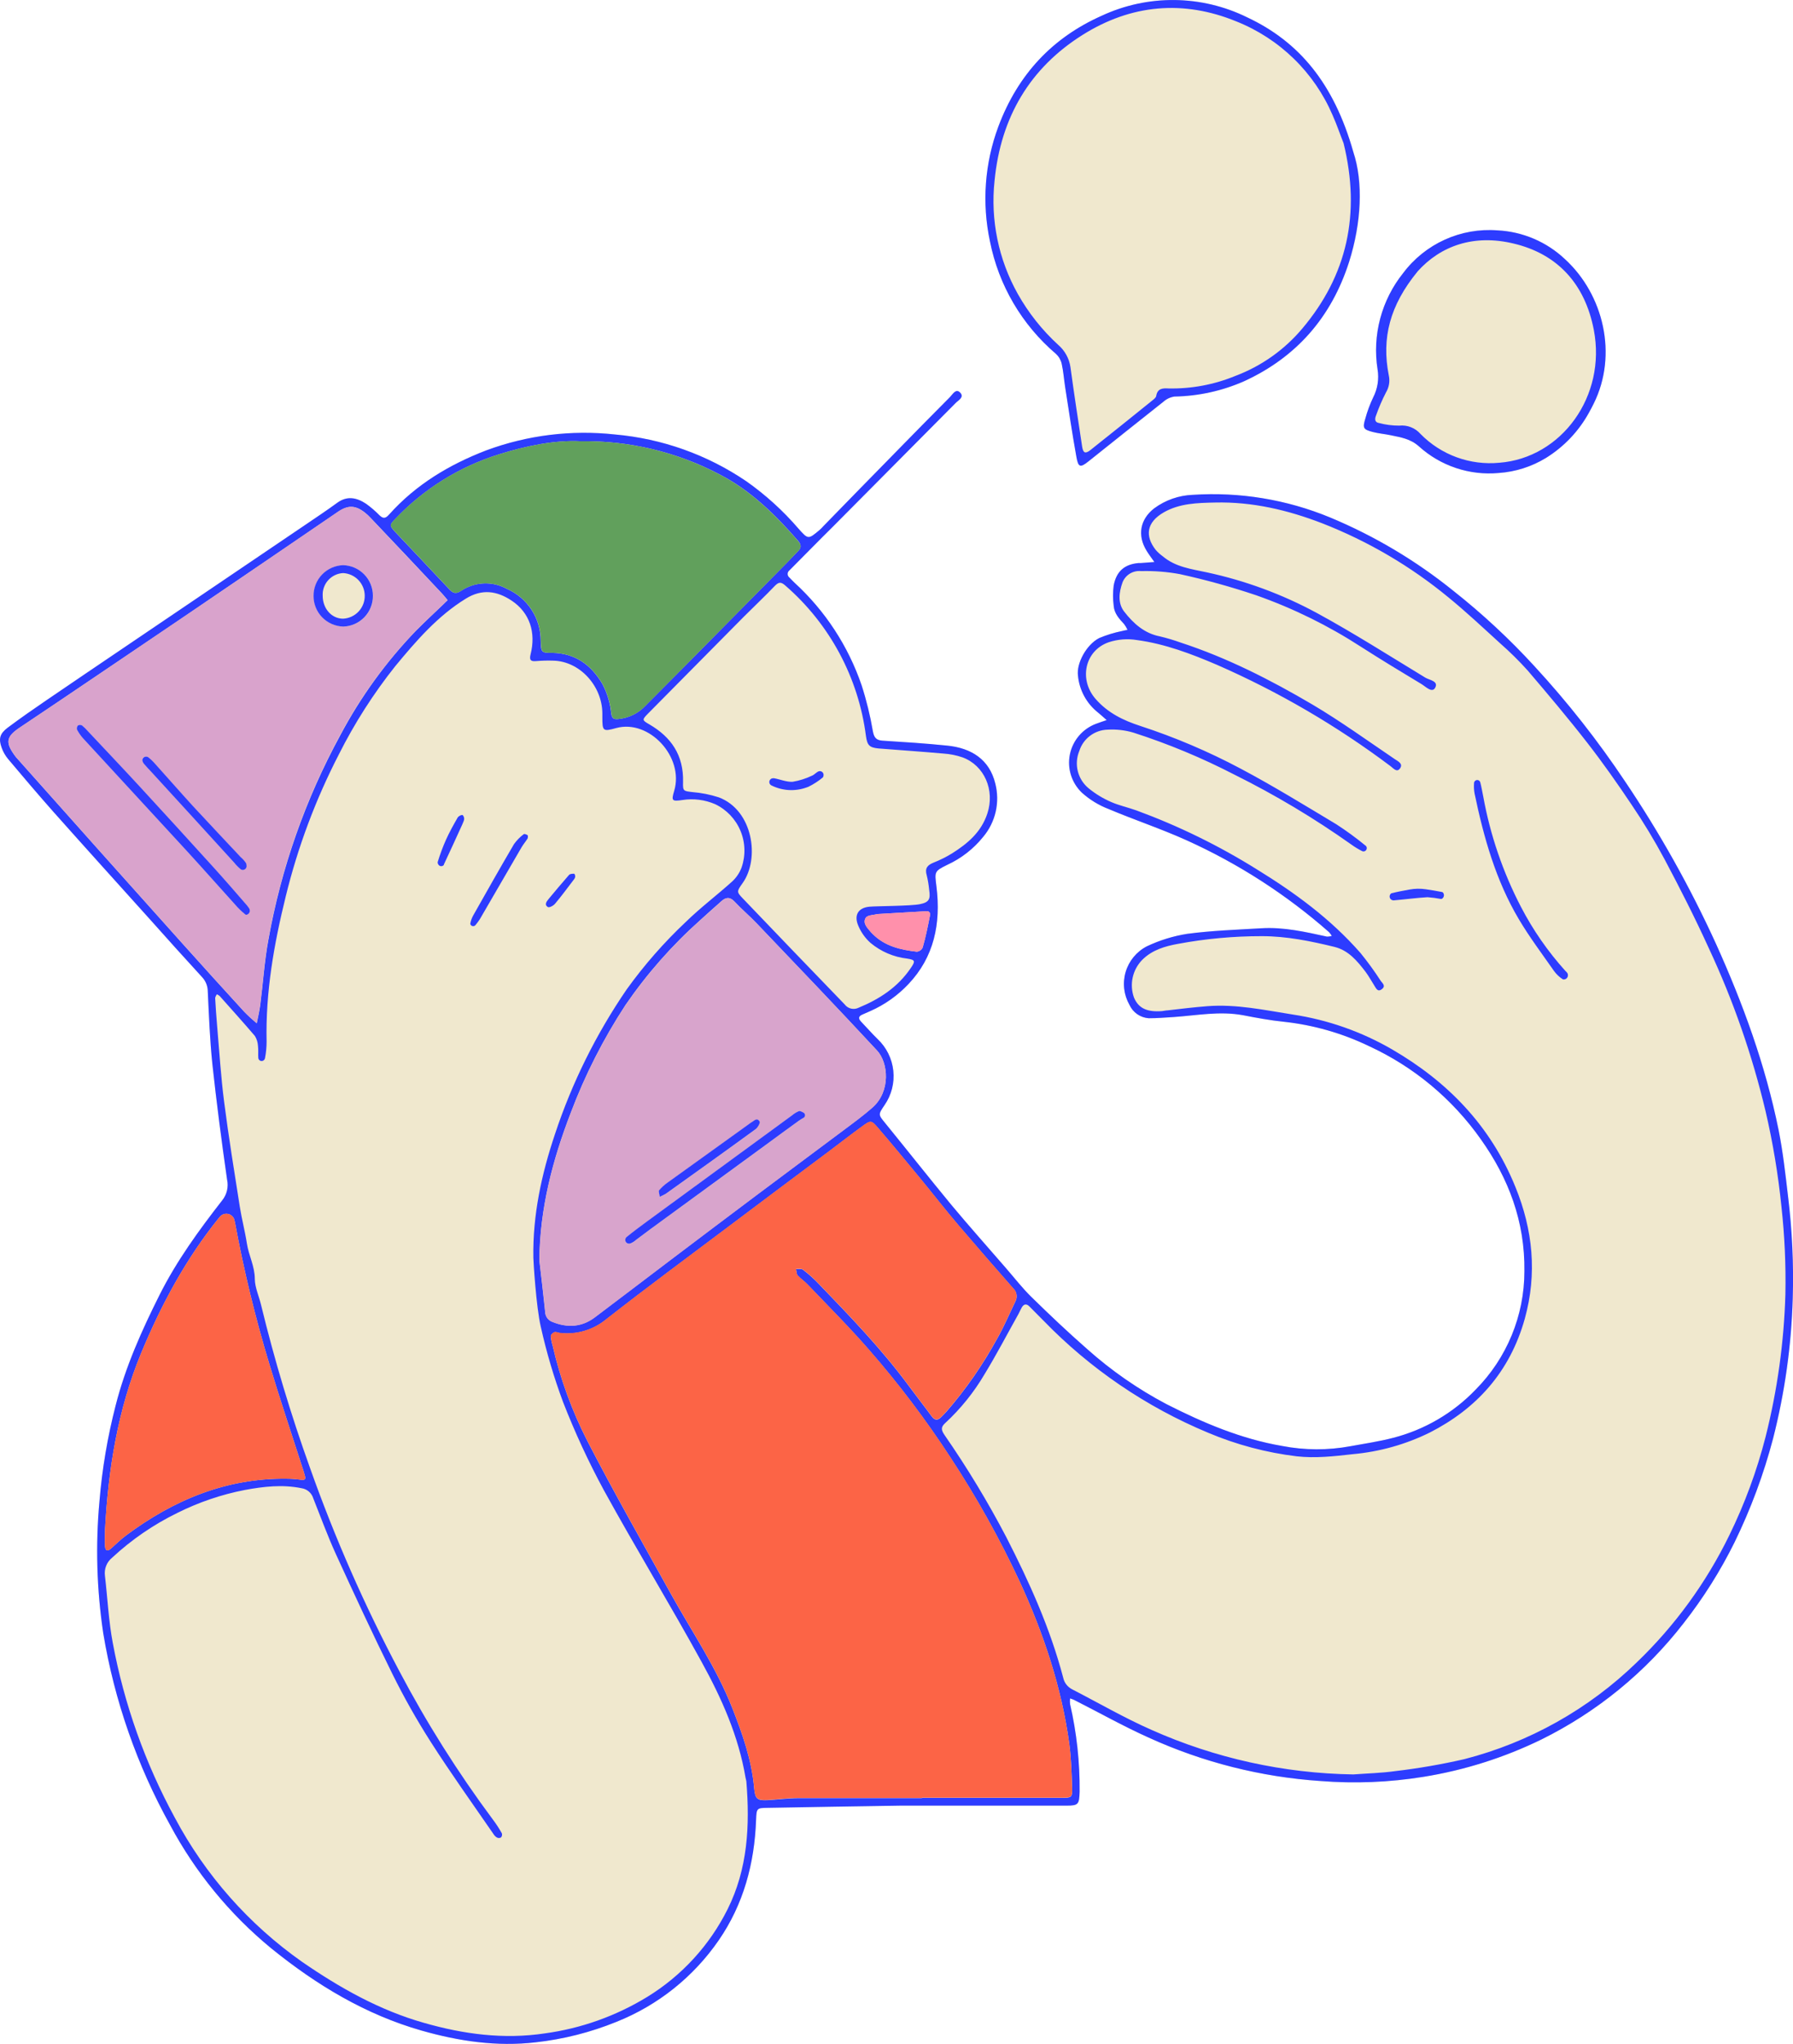
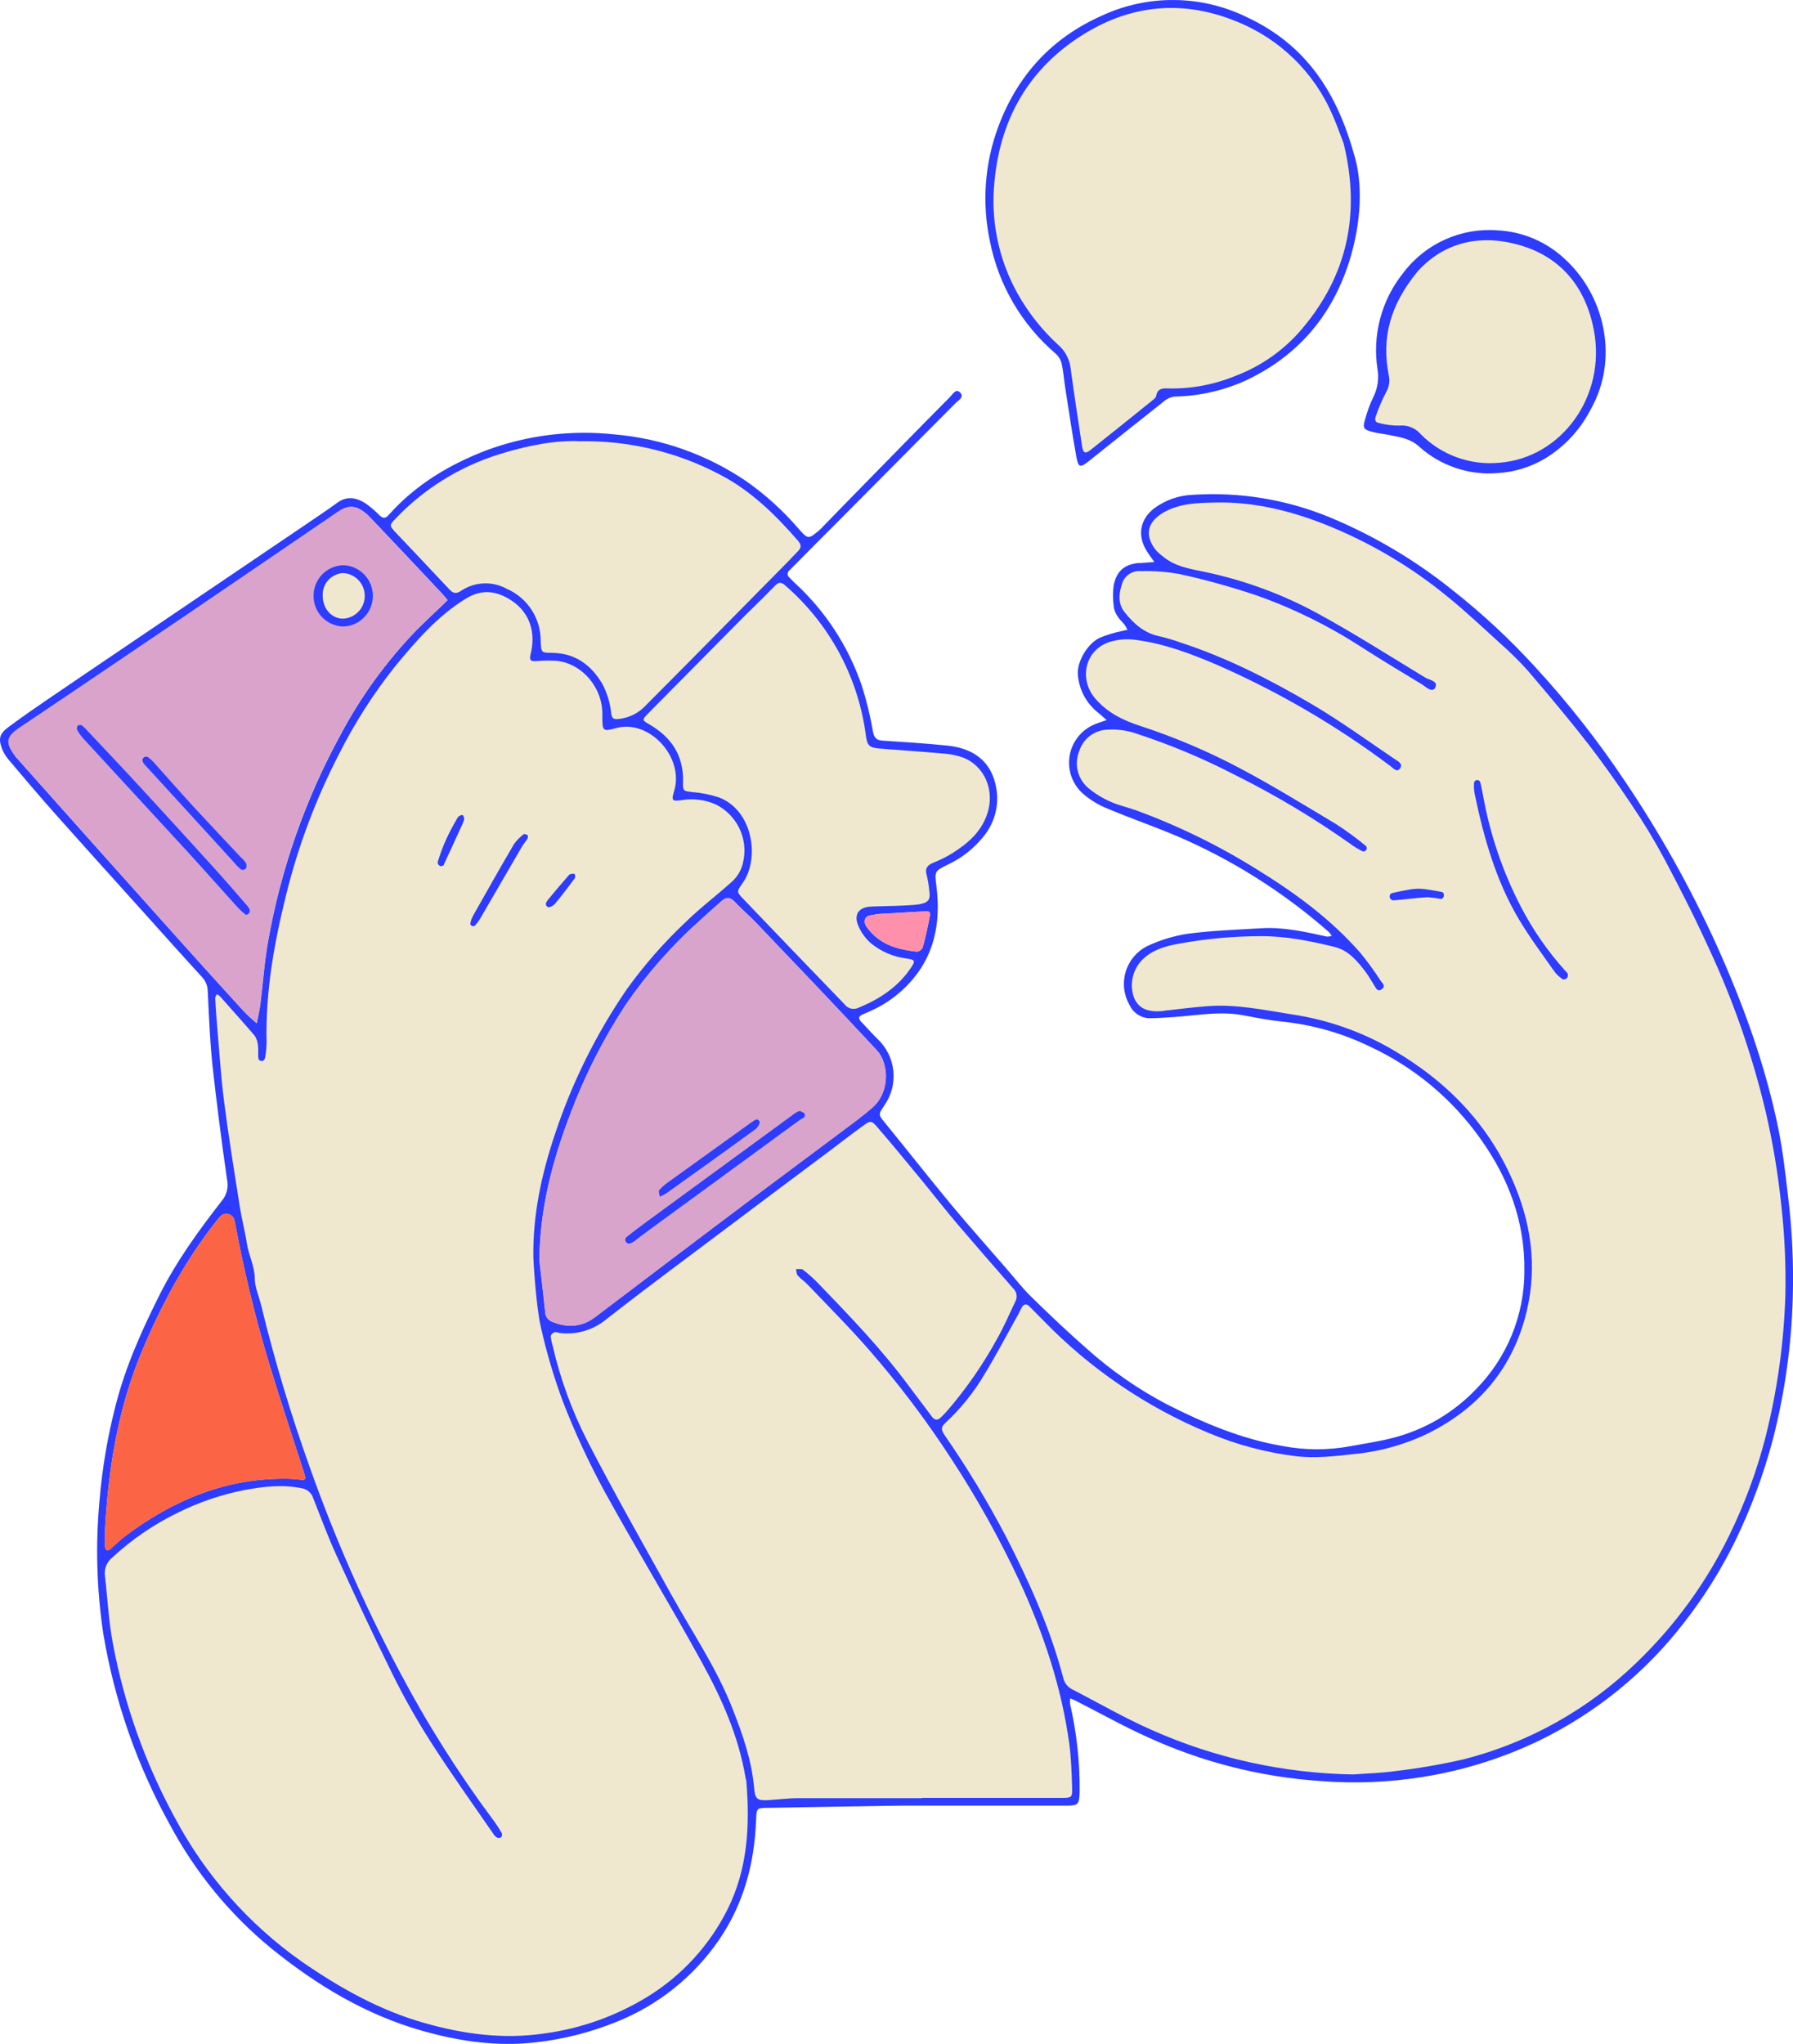
<svg xmlns="http://www.w3.org/2000/svg" width="258" height="294" viewBox="0 0 258 294" fill="none">
  <g clip-path="url(#clip0_1789_1559)">
    <path d="M179.497 2.499C176.244 0.896 172.672 0.043 169.045 0.004C165.418 -0.036 161.828 0.739 158.541 2.271C151.496 5.407 146.508 10.683 143.68 18.217C141.714 23.494 141.297 29.222 142.477 34.727C143.728 41.033 147.073 46.731 151.971 50.902C152.38 51.28 152.667 51.772 152.795 52.313C153.048 53.443 153.126 54.615 153.307 55.762C153.83 59.097 154.342 62.425 154.919 65.748C155.178 67.214 155.473 67.304 156.604 66.403C160.214 63.531 163.824 60.635 167.434 57.787C167.88 57.387 168.435 57.128 169.028 57.042C172.501 56.976 175.926 56.216 179.1 54.807C186.488 51.388 191.56 45.687 194.141 37.66C195.946 32.036 196.217 26.244 194.742 21.852C191.957 12.059 186.975 6.02 179.497 2.499Z" fill="#F0E8CE" />
-     <path d="M225.21 37.299C222.563 34.789 219.103 33.312 215.457 33.135C212.864 32.939 210.263 33.398 207.895 34.472C205.526 35.545 203.467 37.197 201.908 39.276C200.363 41.202 199.237 43.429 198.602 45.815C197.967 48.201 197.837 50.692 198.22 53.131C198.449 54.509 198.228 55.925 197.588 57.168C197.118 58.158 196.738 59.187 196.451 60.244C196.048 61.572 196.168 61.782 197.528 62.137C198.37 62.359 199.255 62.425 200.109 62.606C201.535 62.912 202.919 63.092 204.176 64.21C205.719 65.606 207.536 66.667 209.511 67.326C211.486 67.985 213.576 68.227 215.65 68.037C218.066 67.873 220.407 67.126 222.472 65.862C225.056 64.256 227.182 62.013 228.645 59.349C228.874 58.935 229.109 58.502 229.325 58.057C232.821 51.01 230.733 42.37 225.21 37.299Z" fill="#F0E8CE" />
+     <path d="M225.21 37.299C222.563 34.789 219.103 33.312 215.457 33.135C212.864 32.939 210.263 33.398 207.895 34.472C205.526 35.545 203.467 37.197 201.908 39.276C200.363 41.202 199.237 43.429 198.602 45.815C197.967 48.201 197.837 50.692 198.22 53.131C198.449 54.509 198.228 55.925 197.588 57.168C196.048 61.572 196.168 61.782 197.528 62.137C198.37 62.359 199.255 62.425 200.109 62.606C201.535 62.912 202.919 63.092 204.176 64.21C205.719 65.606 207.536 66.667 209.511 67.326C211.486 67.985 213.576 68.227 215.65 68.037C218.066 67.873 220.407 67.126 222.472 65.862C225.056 64.256 227.182 62.013 228.645 59.349C228.874 58.935 229.109 58.502 229.325 58.057C232.821 51.01 230.733 42.37 225.21 37.299Z" fill="#F0E8CE" />
    <path d="M257.278 172.015C256.905 168.843 256.55 165.652 255.924 162.528C254.029 153.179 250.78 144.311 246.9 135.72C243.199 127.613 238.836 119.824 233.856 112.432C229.938 106.557 225.564 100.999 220.776 95.807C217.19 91.898 213.297 88.281 209.134 84.992C203.742 80.641 197.755 77.08 191.355 74.418C185.116 71.845 178.369 70.737 171.633 71.179C169.626 71.253 167.688 71.932 166.074 73.126C164.04 74.706 163.613 77.025 165.009 79.26C165.346 79.807 165.737 80.318 166.104 80.841L164.142 80.991C164.034 80.985 163.926 80.985 163.818 80.991C161.832 81.171 160.641 82.156 160.25 84.223C160.126 85.186 160.126 86.162 160.25 87.125C160.328 88.249 161.05 89.018 161.748 89.769C161.944 90.026 162.108 90.307 162.235 90.604C161.976 90.658 161.706 90.694 161.441 90.772C160.317 90.999 159.219 91.337 158.162 91.781C156.291 92.755 154.877 95.441 155.112 97.189C155.209 98.222 155.514 99.224 156.009 100.136C156.504 101.048 157.179 101.85 157.994 102.494C158.427 102.837 158.818 103.215 159.239 103.582C158.716 103.762 158.192 103.93 157.675 104.128C156.732 104.488 155.895 105.081 155.243 105.851C154.591 106.62 154.145 107.543 153.946 108.531C153.747 109.52 153.802 110.542 154.106 111.504C154.41 112.465 154.952 113.334 155.683 114.03C156.803 115.035 158.098 115.827 159.504 116.367C163.228 117.941 167.06 119.209 170.749 120.873C178.201 124.238 185.11 128.693 191.247 134.091C191.389 134.258 191.52 134.435 191.638 134.62C191.415 134.695 191.181 134.732 190.946 134.728C187.823 134.043 184.707 133.328 181.488 133.527C177.932 133.737 174.364 133.857 170.833 134.326C168.815 134.645 166.854 135.252 165.009 136.128C164.281 136.506 163.638 137.026 163.116 137.658C162.595 138.29 162.206 139.02 161.974 139.805C161.741 140.591 161.67 141.414 161.763 142.228C161.857 143.041 162.113 143.828 162.518 144.54C162.763 145.081 163.15 145.546 163.638 145.886C164.127 146.225 164.698 146.427 165.292 146.468C166.495 146.468 167.698 146.372 168.901 146.294C172.235 146.066 175.52 145.405 178.913 146.042C180.85 146.42 182.8 146.781 184.767 146.979C188.994 147.441 193.112 148.618 196.944 150.458C203.424 153.436 208.998 158.076 213.099 163.904C217.058 169.48 219.446 175.704 219.35 182.866C219.348 189.25 216.82 195.375 212.317 199.905C209.083 203.27 204.975 205.667 200.452 206.827C198.437 207.355 196.361 207.65 194.321 208.028C191.071 208.632 187.736 208.62 184.49 207.992C178.624 206.989 173.167 204.682 167.861 201.984C163.741 199.814 159.902 197.148 156.429 194.047C153.686 191.644 151.014 189.115 148.397 186.549C147.068 185.245 145.912 183.743 144.691 182.343C142.092 179.339 139.445 176.377 136.906 173.331C133.687 169.432 130.552 165.454 127.357 161.531C126.371 160.329 126.353 160.329 127.279 158.965C128.278 157.523 128.726 155.772 128.542 154.028C128.359 152.285 127.557 150.664 126.281 149.46C125.474 148.679 124.728 147.814 123.94 146.997C123.525 146.57 123.459 146.222 124.06 145.952L125.264 145.423C127.32 144.509 129.173 143.196 130.715 141.56C134.403 137.678 135.408 132.854 134.752 127.548C134.487 125.379 134.403 125.337 136.322 124.394C138.324 123.473 140.085 122.101 141.466 120.387C142.349 119.338 142.968 118.095 143.273 116.759C143.577 115.424 143.558 114.035 143.217 112.708C142.375 109.247 139.782 107.607 136.316 107.253C133.206 106.934 130.089 106.736 126.972 106.538C126.088 106.478 125.769 106.099 125.601 105.186C125.22 102.947 124.679 100.738 123.982 98.577C122.049 92.923 118.725 87.845 114.314 83.809C114.061 83.58 113.844 83.322 113.598 83.082C113.517 83.021 113.451 82.943 113.406 82.853C113.361 82.762 113.337 82.663 113.337 82.562C113.337 82.461 113.361 82.362 113.406 82.271C113.451 82.181 113.517 82.103 113.598 82.042C115.679 79.963 117.737 77.836 119.819 75.788C125.715 69.852 131.613 63.911 137.513 57.967C137.886 57.589 138.789 57.144 138.169 56.483C137.549 55.822 137.092 56.706 136.689 57.12C134.048 59.764 131.437 62.431 128.826 65.099C125.376 68.612 121.933 72.135 118.495 75.667C118.309 75.881 118.108 76.082 117.893 76.268C116.311 77.59 116.287 77.62 114.885 76.028C112.676 73.462 110.158 71.177 107.389 69.227C101.768 65.409 95.262 63.092 88.491 62.497C82.22 61.81 75.874 62.594 69.96 64.787C64.689 66.817 59.864 69.671 55.959 74.045C55.454 74.61 55.117 74.61 54.606 74.123C54.015 73.518 53.373 72.966 52.687 72.471C51.357 71.588 49.967 71.269 48.529 72.321C47.091 73.372 45.683 74.31 44.239 75.289L18.104 92.977C14.307 95.555 10.505 98.108 6.714 100.704C4.819 101.995 2.936 103.305 1.095 104.681C-0.03 105.528 -0.229 106.273 0.235 107.547C0.446 108.139 0.76 108.69 1.161 109.175C3.321 111.741 5.487 114.294 7.701 116.794C12.31 121.973 16.954 127.104 21.581 132.247C24.076 135.051 26.585 137.83 29.108 140.586C29.613 141.138 29.894 141.858 29.896 142.605C30.07 146.096 30.197 149.599 30.558 153.065C31.16 158.617 31.881 164.15 32.676 169.684C32.79 170.207 32.784 170.748 32.659 171.269C32.534 171.789 32.293 172.274 31.954 172.688C28.633 176.954 25.438 181.334 22.965 186.255C20.402 191.368 18.062 196.565 16.636 202.182C15.473 206.689 14.696 211.286 14.313 215.923C13.735 222.257 13.916 228.637 14.855 234.927C16.461 244.609 19.717 253.945 24.481 262.529C28.112 269.317 33.04 275.328 38.987 280.223C45.539 285.54 52.608 289.788 60.646 292.083C66.061 293.627 71.476 294.421 77.072 293.778C81.074 293.334 84.996 292.339 88.725 290.822C94.674 288.448 99.786 284.37 103.418 279.1C106.974 273.945 108.574 268.069 108.797 261.736C108.863 260.126 108.893 260.066 110.397 260.048C116.768 259.939 123.146 259.819 129.511 259.729C131.984 259.729 134.463 259.729 136.936 259.729C142.441 259.729 147.94 259.729 153.433 259.729C155.184 259.729 155.286 259.561 155.352 257.728C155.389 253.483 154.927 249.249 153.975 245.111C153.947 244.843 153.947 244.574 153.975 244.306C154.179 244.39 154.396 244.438 154.576 244.534C158.144 246.337 161.646 248.314 165.28 249.942C173.081 253.5 181.463 255.617 190.019 256.19C194.957 256.582 199.924 256.38 204.814 255.589C210.712 254.641 216.437 252.829 221.805 250.212C229.806 246.258 236.801 240.538 242.261 233.485C245.093 229.873 247.547 225.979 249.583 221.865C251.921 217.077 253.781 212.07 255.136 206.917C256.822 200.313 257.771 193.542 257.964 186.729C258.109 181.814 257.88 176.895 257.278 172.015Z" fill="#F0E8CE" />
    <path d="M78.828 130.468C79.039 130.595 79.629 130.282 79.863 130C80.772 128.924 81.608 127.783 82.462 126.665L82.655 126.407C82.723 126.312 82.762 126.2 82.767 126.084C82.773 125.968 82.744 125.852 82.685 125.752C82.685 125.704 82.631 125.68 82.607 125.68C82.36 125.68 82.005 125.68 81.879 125.854C80.874 126.99 79.905 128.161 78.931 129.327C78.63 129.687 78.305 130.156 78.828 130.468Z" fill="#F0E8CE" />
    <path d="M194.73 21.852C196.18 26.22 195.897 32.036 194.129 37.66C191.566 45.687 186.494 51.388 179.087 54.807C175.908 56.219 172.477 56.979 168.998 57.042C168.404 57.128 167.85 57.387 167.403 57.787C163.793 60.635 160.183 63.531 156.574 66.403C155.442 67.304 155.148 67.214 154.889 65.748C154.287 62.425 153.8 59.097 153.277 55.762C153.096 54.615 153.018 53.443 152.765 52.313C152.637 51.772 152.35 51.28 151.941 50.902C147.043 46.731 143.698 41.033 142.447 34.727C141.267 29.222 141.684 23.494 143.65 18.217C146.472 10.671 151.472 5.407 158.511 2.271C161.798 0.739 165.388 -0.036 169.015 0.004C172.642 0.043 176.214 0.896 179.466 2.499C186.975 6.02 191.957 12.059 194.73 21.852ZM193.334 20.602C192.853 19.401 192.366 17.947 191.758 16.583C190.451 13.53 188.554 10.765 186.174 8.448C183.794 6.13 180.979 4.304 177.89 3.076C170.303 -0.03 162.789 0.601 155.743 5.041C148.259 9.757 143.999 16.793 143.109 26.004C142.507 31.644 143.676 37.332 146.454 42.28C147.991 45.013 149.953 47.485 152.266 49.604C153.229 50.431 153.858 51.58 154.035 52.836C154.546 56.639 155.136 60.425 155.707 64.216C155.852 65.171 156.164 65.321 156.91 64.733C159.903 62.357 162.883 59.97 165.851 57.571C166.062 57.403 166.332 57.18 166.368 56.97C166.549 55.816 167.367 55.84 168.131 55.876C171.43 55.945 174.708 55.331 177.758 54.074C181.498 52.668 184.814 50.323 187.384 47.267C193.846 39.612 195.825 30.774 193.334 20.602Z" fill="#2D3CFF" />
    <path d="M228.645 59.349C227.182 62.013 225.056 64.256 222.472 65.862C220.407 67.126 218.066 67.873 215.65 68.037C213.576 68.227 211.486 67.985 209.511 67.326C207.536 66.667 205.719 65.606 204.176 64.21C202.919 63.092 201.541 62.912 200.109 62.606C199.255 62.425 198.37 62.359 197.528 62.137C196.168 61.782 196.048 61.572 196.451 60.244C196.738 59.187 197.118 58.158 197.588 57.168C198.228 55.925 198.449 54.509 198.22 53.131C197.837 50.692 197.967 48.201 198.602 45.815C199.237 43.429 200.363 41.202 201.908 39.276C203.467 37.197 205.526 35.545 207.895 34.472C210.263 33.398 212.864 32.939 215.457 33.135C219.103 33.312 222.563 34.789 225.21 37.299C230.733 42.37 232.821 51.01 229.325 58.057C229.109 58.502 228.874 58.935 228.645 59.349ZM203.978 39.053C199.977 43.932 198.785 48.636 199.832 53.966C200.028 54.813 199.885 55.703 199.435 56.447C198.879 57.524 198.399 58.638 197.997 59.782C197.817 60.238 197.781 60.743 198.418 60.845C199.368 61.099 200.347 61.226 201.33 61.224C201.902 61.161 202.48 61.238 203.015 61.447C203.551 61.657 204.028 61.992 204.405 62.425C205.865 63.915 207.64 65.059 209.6 65.776C211.56 66.492 213.656 66.762 215.734 66.565C224.662 65.88 231.184 57.012 229.337 47.441C228.068 40.862 224.133 36.53 217.798 35.034C212.112 33.658 207.299 35.334 203.96 39.065L203.978 39.053Z" fill="#2D3CFF" />
    <path d="M257.278 172.015C256.905 168.843 256.55 165.652 255.924 162.528C254.029 153.179 250.78 144.311 246.9 135.72C243.199 127.613 238.836 119.824 233.856 112.432C229.938 106.557 225.564 100.999 220.776 95.807C217.19 91.898 213.297 88.281 209.134 84.992C203.742 80.641 197.755 77.08 191.355 74.418C185.116 71.845 178.369 70.737 171.633 71.179C169.626 71.253 167.688 71.932 166.074 73.126C164.04 74.706 163.613 77.025 165.009 79.26C165.346 79.807 165.737 80.318 166.104 80.841L164.142 80.991C164.034 80.985 163.926 80.985 163.818 80.991C161.832 81.171 160.641 82.156 160.25 84.223C160.126 85.186 160.126 86.162 160.25 87.125C160.328 88.249 161.05 89.018 161.748 89.769C161.944 90.026 162.108 90.307 162.235 90.604C161.976 90.658 161.706 90.694 161.441 90.772C160.317 90.999 159.219 91.337 158.162 91.781C156.291 92.755 154.877 95.441 155.112 97.189C155.209 98.222 155.514 99.224 156.009 100.136C156.504 101.048 157.179 101.85 157.994 102.494C158.427 102.837 158.818 103.215 159.239 103.582C158.716 103.762 158.192 103.93 157.675 104.128C156.732 104.488 155.895 105.081 155.243 105.851C154.591 106.62 154.145 107.543 153.946 108.531C153.747 109.52 153.802 110.542 154.106 111.504C154.41 112.465 154.952 113.334 155.683 114.03C156.803 115.035 158.098 115.827 159.504 116.367C163.228 117.941 167.06 119.209 170.749 120.873C178.201 124.238 185.11 128.693 191.247 134.091C191.389 134.258 191.52 134.435 191.638 134.62C191.415 134.696 191.181 134.732 190.946 134.728C187.823 134.043 184.707 133.328 181.488 133.527C177.932 133.737 174.364 133.857 170.833 134.326C168.815 134.645 166.854 135.252 165.009 136.128C164.281 136.506 163.638 137.026 163.116 137.658C162.595 138.29 162.206 139.02 161.974 139.805C161.741 140.591 161.67 141.414 161.763 142.228C161.857 143.041 162.113 143.828 162.518 144.54C162.763 145.081 163.15 145.546 163.638 145.886C164.127 146.225 164.698 146.427 165.292 146.468C166.495 146.468 167.698 146.372 168.901 146.294C172.235 146.066 175.52 145.405 178.913 146.042C180.85 146.42 182.8 146.781 184.767 146.979C188.994 147.441 193.112 148.618 196.944 150.458C203.424 153.436 208.998 158.076 213.099 163.904C217.058 169.48 219.446 175.704 219.35 182.866C219.348 189.25 216.82 195.375 212.317 199.905C209.083 203.27 204.975 205.667 200.452 206.827C198.437 207.355 196.361 207.65 194.321 208.028C191.071 208.632 187.736 208.62 184.49 207.992C178.624 206.989 173.167 204.682 167.861 201.984C163.741 199.814 159.902 197.148 156.429 194.047C153.686 191.644 151.014 189.115 148.397 186.549C147.068 185.245 145.912 183.743 144.691 182.343C142.092 179.339 139.445 176.377 136.906 173.331C133.687 169.432 130.552 165.454 127.357 161.531C126.371 160.329 126.353 160.329 127.279 158.965C128.278 157.523 128.726 155.772 128.542 154.028C128.359 152.285 127.557 150.664 126.281 149.46C125.474 148.679 124.728 147.814 123.94 146.997C123.525 146.57 123.459 146.222 124.06 145.952L125.264 145.423C127.32 144.509 129.173 143.196 130.715 141.56C134.403 137.678 135.408 132.854 134.752 127.548C134.487 125.379 134.403 125.337 136.322 124.394C138.324 123.473 140.085 122.101 141.466 120.387C142.349 119.338 142.968 118.095 143.273 116.759C143.577 115.424 143.558 114.035 143.217 112.708C142.375 109.247 139.782 107.607 136.316 107.253C133.206 106.934 130.089 106.736 126.972 106.538C126.088 106.478 125.769 106.099 125.601 105.186C125.22 102.947 124.679 100.738 123.982 98.577C122.049 92.923 118.725 87.845 114.314 83.809C114.061 83.58 113.844 83.322 113.598 83.082C113.517 83.021 113.451 82.943 113.406 82.853C113.361 82.762 113.337 82.663 113.337 82.562C113.337 82.461 113.361 82.362 113.406 82.271C113.451 82.181 113.517 82.103 113.598 82.042C115.679 79.963 117.737 77.836 119.819 75.788C125.715 69.852 131.613 63.911 137.513 57.967C137.886 57.589 138.789 57.144 138.169 56.483C137.549 55.822 137.092 56.706 136.689 57.12C134.048 59.764 131.437 62.431 128.826 65.099C125.376 68.612 121.933 72.135 118.495 75.667C118.309 75.881 118.108 76.082 117.893 76.268C116.311 77.59 116.287 77.62 114.885 76.028C112.676 73.462 110.158 71.177 107.389 69.227C101.768 65.409 95.262 63.092 88.491 62.497C82.22 61.81 75.874 62.594 69.96 64.787C64.689 66.817 59.864 69.671 55.959 74.045C55.454 74.61 55.117 74.61 54.606 74.123C54.015 73.518 53.373 72.966 52.687 72.471C51.357 71.588 49.967 71.269 48.529 72.321C47.091 73.372 45.683 74.31 44.239 75.289L18.104 92.977C14.307 95.555 10.505 98.108 6.714 100.704C4.819 101.995 2.936 103.305 1.095 104.681C-0.03 105.528 -0.229 106.273 0.235 107.547C0.446 108.139 0.76 108.69 1.161 109.175C3.321 111.741 5.487 114.294 7.701 116.794C12.31 121.973 16.954 127.104 21.581 132.247C24.076 135.051 26.585 137.83 29.108 140.586C29.613 141.138 29.894 141.858 29.896 142.605C30.07 146.096 30.197 149.599 30.558 153.065C31.16 158.617 31.881 164.15 32.676 169.684C32.79 170.207 32.784 170.748 32.659 171.269C32.534 171.789 32.293 172.274 31.954 172.688C28.633 176.954 25.438 181.334 22.965 186.255C20.402 191.368 18.062 196.565 16.636 202.182C15.473 206.689 14.696 211.286 14.313 215.923C13.735 222.257 13.916 228.637 14.855 234.927C16.461 244.609 19.717 253.945 24.481 262.529C28.112 269.317 33.04 275.328 38.987 280.223C45.539 285.54 52.608 289.788 60.646 292.083C66.061 293.627 71.476 294.421 77.072 293.778C81.074 293.334 84.996 292.339 88.725 290.822C94.674 288.448 99.786 284.37 103.418 279.1C106.974 273.945 108.574 268.069 108.797 261.736C108.863 260.126 108.893 260.066 110.397 260.048C116.768 259.939 123.146 259.819 129.511 259.729C131.984 259.729 134.463 259.729 136.936 259.729C142.441 259.729 147.94 259.729 153.433 259.729C155.184 259.729 155.286 259.561 155.352 257.728C155.389 253.483 154.927 249.249 153.975 245.111C153.947 244.843 153.947 244.574 153.975 244.306C154.179 244.39 154.396 244.438 154.576 244.534C158.144 246.337 161.646 248.314 165.28 249.942C173.081 253.5 181.463 255.617 190.019 256.19C194.957 256.582 199.924 256.38 204.814 255.589C210.712 254.641 216.437 252.829 221.805 250.212C229.806 246.258 236.801 240.538 242.261 233.485C245.093 229.873 247.547 225.979 249.583 221.865C251.921 217.077 253.781 212.07 255.136 206.917C256.822 200.313 257.771 193.542 257.964 186.729C258.109 181.814 257.88 176.895 257.278 172.015ZM126.202 151.113C127.827 152.861 128.188 156.959 125.559 159.29C124.295 160.401 122.935 161.405 121.588 162.408C117.328 165.598 113.05 168.765 108.797 171.955C104.543 175.145 100.464 178.222 96.306 181.364C92.733 184.068 89.165 186.771 85.585 189.487C83.678 190.917 81.62 191.007 79.484 190.142C79.187 190.037 78.929 189.845 78.743 189.591C78.558 189.337 78.453 189.032 78.443 188.718C78.191 186.237 77.89 183.755 77.607 181.28C77.673 173.836 79.508 166.86 82.125 160.071C84.177 154.628 86.82 149.426 90.007 144.558C93.091 140.066 96.707 135.963 100.777 132.337C101.769 131.424 102.786 130.534 103.785 129.645C104.386 129.087 104.988 128.96 105.65 129.645C106.691 130.763 107.852 131.736 108.899 132.836C114.699 138.922 120.505 144.966 126.202 151.113ZM133.807 131.73C133.506 133.262 133.206 134.794 132.766 136.296C132.69 136.462 132.571 136.604 132.422 136.709C132.273 136.815 132.1 136.88 131.918 136.897C129.602 136.621 127.357 136.134 125.577 134.356C125.504 134.272 125.42 134.205 125.342 134.115C124.849 133.515 124.091 132.842 124.56 132.037C124.788 131.622 125.691 131.628 126.299 131.478L133.145 131.081C133.705 130.991 133.903 131.273 133.807 131.73ZM124.602 105.859C124.788 107.205 125.089 107.529 126.407 107.661C129.523 107.908 132.646 108.118 135.75 108.394C136.685 108.454 137.608 108.638 138.494 108.941C141.641 110.095 143.187 113.657 142.074 117.016C141.183 119.732 139.198 121.36 136.996 122.754C136.144 123.276 135.248 123.722 134.319 124.088C133.47 124.436 133.037 124.881 133.356 125.926C133.52 126.604 133.634 127.293 133.699 127.987C133.909 129.339 133.699 129.789 132.369 130.06C131.04 130.33 126.136 130.33 125.149 130.42C123.501 130.559 122.833 131.622 123.507 133.172C123.903 134.11 124.5 134.949 125.258 135.629C126.759 136.882 128.596 137.668 130.54 137.889C131.701 138.069 131.743 138.249 131.058 139.24C129.162 142.052 126.497 143.735 123.537 144.96C123.207 145.123 122.831 145.168 122.473 145.085C122.114 145.003 121.795 144.8 121.57 144.51C121.497 144.419 121.413 144.353 121.335 144.263C116.522 139.284 111.731 134.302 106.962 129.315C105.969 128.281 105.981 128.263 106.871 127.008C109.35 123.517 108.375 116.571 103.442 114.697C102.197 114.294 100.908 114.038 99.603 113.934C98.358 113.778 98.244 113.814 98.286 112.504C98.388 108.604 96.553 106.021 93.472 104.218C92.365 103.576 92.347 103.552 93.31 102.578C97.883 97.948 102.459 93.324 107.04 88.705C108.52 87.227 110.048 85.785 111.486 84.283C112.021 83.743 112.346 83.646 112.984 84.211C119.389 89.756 123.524 97.462 124.602 105.859ZM56.88 74.646C60.977 70.323 66.117 67.123 71.807 65.351C75.814 64.096 79.923 63.291 83.527 63.471C90.495 63.358 97.379 64.999 103.544 68.241C107.984 70.53 111.534 73.991 114.831 77.788C115.288 78.323 115.355 78.762 114.831 79.278C114.308 79.795 113.82 80.354 113.303 80.871C108.538 85.701 103.765 90.534 98.984 95.368C96.962 97.417 94.922 99.454 92.889 101.503C91.856 102.609 90.451 103.296 88.942 103.431C88.34 103.485 88.07 103.365 87.955 102.668C87.815 101.166 87.379 99.707 86.674 98.373C84.989 95.531 82.673 93.969 79.49 93.908C77.854 93.908 77.872 93.866 77.799 92.166C77.805 90.582 77.347 89.031 76.481 87.704C75.615 86.377 74.379 85.332 72.926 84.698C71.902 84.134 70.741 83.865 69.573 83.92C68.405 83.975 67.275 84.353 66.308 85.01C65.55 85.497 65.141 85.299 64.617 84.728C62.018 81.952 59.407 79.212 56.796 76.448C56.038 75.589 56.038 75.529 56.88 74.646ZM26.316 135.798C22.305 131.328 18.294 126.847 14.283 122.357C10.384 117.991 6.496 113.629 2.617 109.271C2.503 109.139 2.383 109.019 2.28 108.893C0.74 106.856 0.818 106.051 2.804 104.687C10.234 99.706 17.64 94.671 25.065 89.667C29.788 86.47 34.493 83.238 39.204 80.053L48.667 73.601C50.093 72.639 51.134 72.675 52.47 73.703C52.782 73.947 53.074 74.216 53.342 74.508C56.772 78.113 60.195 81.738 63.612 85.383C63.883 85.665 64.118 85.984 64.419 86.332C64.148 86.578 63.95 86.771 63.757 86.969C62.451 88.207 61.134 89.444 59.858 90.724C55.538 95.215 51.866 100.287 48.95 105.793C43.947 114.976 40.459 124.905 38.62 135.197C38.048 138.267 37.856 141.421 37.453 144.534C37.338 145.441 37.116 146.336 36.947 147.207C36.318 146.681 35.715 146.124 35.142 145.537C32.178 142.301 29.236 139.054 26.316 135.798ZM15.107 220.111C15.571 211.321 16.954 202.753 20.318 194.624C23.23 187.606 26.797 181.003 31.526 175.157C31.569 175.101 31.616 175.047 31.665 174.995C31.811 174.829 32.001 174.707 32.213 174.642C32.424 174.577 32.65 174.571 32.865 174.626C33.079 174.681 33.275 174.793 33.429 174.952C33.584 175.11 33.691 175.308 33.741 175.524C33.741 175.626 33.789 175.722 33.807 175.824C35.081 182.739 36.742 189.577 38.782 196.306C40.323 201.419 42.031 206.472 43.656 211.543L43.854 212.216C44.041 212.817 43.854 212.925 43.295 212.853C42.599 212.755 41.898 212.705 41.195 212.703C32.621 212.613 25.047 215.707 18.116 220.88C17.358 221.445 16.672 222.13 15.956 222.767C15.45 223.205 15.149 223.055 15.107 222.382C15.065 221.709 15.107 220.868 15.107 220.111ZM104.699 274.624C102.104 279.828 98.097 284.199 93.136 287.241C88.638 289.993 83.616 291.782 78.389 292.492C72.487 293.375 66.729 292.618 60.971 290.966C54.624 289.163 48.938 285.967 43.469 282.2C35.818 276.821 29.544 269.717 25.155 261.465C20.883 253.614 17.872 245.142 16.233 236.357C15.631 233.179 15.475 229.892 15.101 226.666C15.035 226.179 15.095 225.682 15.278 225.225C15.46 224.768 15.758 224.366 16.142 224.058C18.935 221.465 22.096 219.296 25.522 217.624C28.59 216.09 31.853 214.981 35.221 214.325C37.928 213.826 40.636 213.508 43.403 214.073C43.788 214.131 44.149 214.296 44.444 214.55C44.739 214.804 44.956 215.137 45.07 215.509C46.141 218.2 47.133 220.916 48.331 223.548C50.972 229.316 53.637 235.077 56.447 240.755C58.102 244.103 59.938 247.358 61.946 250.507C64.846 255.043 67.963 259.399 71.019 263.833C71.137 264.025 71.297 264.187 71.488 264.307C71.58 264.36 71.683 264.388 71.789 264.388C71.895 264.388 71.998 264.36 72.09 264.307C72.162 264.227 72.211 264.129 72.232 264.023C72.254 263.918 72.246 263.808 72.21 263.707C71.82 263.008 71.381 262.338 70.898 261.7C65.868 254.937 61.368 247.796 57.44 240.341C52.459 230.952 48.175 221.21 44.624 211.195C41.854 203.491 39.496 195.645 37.561 187.691C37.266 186.447 36.683 185.215 36.665 183.984C36.665 182.139 35.786 180.589 35.522 178.853C35.257 177.116 34.781 175.332 34.499 173.541C33.717 168.548 32.898 163.556 32.255 158.521C31.785 154.916 31.563 151.233 31.244 147.574C31.123 146.24 31.039 144.912 30.961 143.578C30.961 143.398 31.111 143.2 31.196 143.02C31.346 143.081 31.487 143.166 31.611 143.272C33.301 145.17 35.016 147.069 36.677 149.016C36.942 149.448 37.095 149.939 37.122 150.446C37.2 151.047 37.122 151.647 37.17 152.2C37.182 152.294 37.221 152.383 37.282 152.454C37.344 152.526 37.426 152.578 37.517 152.604C37.608 152.63 37.705 152.628 37.795 152.599C37.886 152.57 37.965 152.515 38.024 152.44C38.072 152.378 38.107 152.306 38.127 152.23C38.282 151.438 38.36 150.634 38.361 149.827C38.199 142.707 39.426 135.792 41.111 128.96C42.842 121.874 45.406 115.017 48.752 108.532C51.014 104.025 53.738 99.765 56.88 95.819C59.888 92.178 62.975 88.609 66.994 86.134C69.358 84.65 71.53 84.998 73.642 86.41C76.217 88.129 77.15 90.976 76.344 94.137C76.121 95.008 76.44 95.158 77.168 95.092C77.99 95.024 78.816 95.004 79.641 95.032C83.413 95.128 86.638 98.637 86.674 102.596V103.125C86.674 105.174 86.74 105.264 88.677 104.723C93.406 103.431 98.472 108.893 97.01 113.766C96.571 115.214 96.703 115.298 98.213 115.075C99.803 114.83 101.43 115.039 102.906 115.676C104.556 116.464 105.855 117.833 106.554 119.52C107.254 121.207 107.305 123.093 106.697 124.815C106.412 125.559 105.962 126.229 105.379 126.773C103.177 128.762 100.801 130.547 98.683 132.613C95.545 135.566 92.698 138.814 90.181 142.311C85.781 148.735 82.305 155.745 79.857 163.135C77.926 168.885 76.644 174.767 76.747 180.913C76.747 181.364 77.15 188.033 77.817 190.851C78.635 194.525 79.705 198.138 81.018 201.666C82.711 206.018 84.674 210.26 86.896 214.367C91.469 222.682 96.403 230.764 100.969 239.079C103.827 244.27 106.27 249.707 107.28 255.722C107.31 255.902 107.377 256.058 107.395 256.238C107.918 262.613 107.593 268.826 104.699 274.624ZM154.269 257.2C154.311 258.515 154.191 258.606 152.958 258.612C149.949 258.612 146.905 258.612 143.885 258.612H132.664V258.654C126.732 258.654 120.793 258.654 114.855 258.654C113.375 258.654 111.907 258.864 110.427 258.942C108.947 259.02 108.658 258.744 108.52 257.236C108.165 253.168 106.841 249.425 105.373 245.7C103.069 239.842 99.567 234.729 96.559 229.31C92.516 222.022 88.395 214.782 84.568 207.374C82.317 202.995 80.621 198.353 79.52 193.555C79.381 193.111 79.29 192.654 79.249 192.191C79.249 192.005 79.568 191.704 79.791 191.632C80.014 191.56 80.326 191.734 80.597 191.752C81.775 191.886 82.969 191.782 84.106 191.445C85.243 191.109 86.3 190.547 87.215 189.794C93.129 185.161 99.182 180.703 105.193 176.179C109.938 172.61 114.693 169.047 119.458 165.49C120.98 164.349 122.466 163.183 124 162.072C125.282 161.134 125.36 161.104 126.341 162.252C128.422 164.655 130.432 167.124 132.465 169.576C134.301 171.805 136.075 174.1 137.965 176.311C140.528 179.315 143.151 182.319 145.786 185.323C146.039 185.559 146.208 185.872 146.265 186.213C146.323 186.554 146.267 186.904 146.105 187.21C145.233 189.012 144.444 190.899 143.452 192.617C141.42 196.328 139 199.812 136.232 203.012C135.973 203.312 135.69 203.576 135.408 203.865C134.896 204.381 134.475 204.303 134.042 203.709C132.965 202.237 131.84 200.807 130.757 199.341C126.816 193.999 122.237 189.277 117.683 184.548C117.02 183.859 116.304 183.222 115.541 182.644C115.306 182.469 114.885 182.566 114.536 182.548C114.615 182.854 114.596 183.263 114.783 183.473C115.234 183.972 115.812 184.338 116.269 184.837C119.241 187.955 122.286 190.989 125.119 194.252C129.352 199.106 133.24 204.25 136.755 209.645C140.512 215.358 143.847 221.336 146.737 227.531C150.154 234.957 152.753 242.684 153.872 250.897C154.143 252.958 154.203 255.073 154.269 257.164V257.2ZM256.905 186.153C256.705 193.081 255.748 199.967 254.053 206.689C252.8 211.57 251.052 216.311 248.837 220.838C245.505 227.674 240.992 233.869 235.504 239.139C228.587 245.853 220.034 250.648 210.692 253.048C207.428 253.796 204.127 254.368 200.801 254.76C198.791 255.043 196.758 255.091 194.736 255.241C184.724 255.09 174.846 252.911 165.701 248.836C161.796 247.118 158.078 244.955 154.269 242.996C153.942 242.829 153.656 242.591 153.433 242.298C153.21 242.006 153.056 241.668 152.982 241.308C151.111 234.2 148.126 227.603 144.817 221.144C142.156 216.054 139.18 211.133 135.907 206.412C135.414 205.685 135.365 205.277 136.021 204.688C138.235 202.641 140.136 200.28 141.665 197.682C143.397 194.846 144.938 191.884 146.568 188.976C146.731 188.67 146.863 188.339 147.037 188.051C147.338 187.546 147.723 187.516 148.126 187.925L150.148 189.962C156.865 196.895 164.93 202.384 173.847 206.094C177.916 207.811 182.205 208.951 186.59 209.482C189.237 209.783 191.963 209.482 194.634 209.176C198.495 208.832 202.258 207.776 205.735 206.064C212.431 202.645 217.25 197.394 219.404 189.697C221.209 183.203 220.565 176.888 218.056 170.735C214.446 161.843 208.225 155.553 200.344 150.968C195.929 148.404 191.068 146.696 186.018 145.934C181.963 145.297 177.902 144.413 173.751 144.732C171.831 144.882 169.93 145.11 168.023 145.333C167.752 145.333 167.476 145.417 167.205 145.441C165.027 145.609 163.818 145.02 163.174 143.5C162.839 142.571 162.774 141.566 162.987 140.602C163.2 139.638 163.682 138.753 164.377 138.051C165.821 136.621 167.656 136.11 169.473 135.774C173.469 135.028 177.525 134.656 181.59 134.662C185.128 134.662 188.563 135.365 191.999 136.2C194.038 136.699 195.284 138.213 196.505 139.805C196.95 140.406 197.311 141.067 197.709 141.692C197.985 142.1 198.196 142.767 198.828 142.293C199.459 141.818 198.918 141.433 198.677 141.091C197.781 139.703 196.808 138.365 195.765 137.083C191.457 132.163 186.295 128.402 180.874 125.067C175.396 121.643 169.577 118.796 163.511 116.571C162.307 116.139 161.056 115.874 159.901 115.37C158.729 114.865 157.634 114.199 156.646 113.393C155.875 112.76 155.329 111.896 155.087 110.928C154.846 109.961 154.922 108.942 155.304 108.022C155.579 107.152 156.118 106.39 156.847 105.84C157.576 105.291 158.459 104.983 159.371 104.957C160.626 104.883 161.884 105.027 163.09 105.384C168.103 106.996 172.973 109.022 177.649 111.44C183.497 114.344 189.11 117.699 194.436 121.474C194.932 121.834 195.458 122.154 196.006 122.429C196.053 122.452 196.104 122.467 196.156 122.471C196.252 122.479 196.348 122.458 196.432 122.411C196.515 122.363 196.583 122.291 196.624 122.204C196.666 122.118 196.68 122.02 196.666 121.925C196.651 121.83 196.607 121.742 196.541 121.672L196.487 121.636C195.143 120.532 193.736 119.505 192.276 118.56C187.733 115.838 183.209 113.051 178.54 110.575C173.891 108.102 169.035 106.037 164.028 104.405C161.67 103.636 159.407 102.56 157.651 100.541C155.196 97.742 156.104 93.572 159.54 92.382C160.85 91.951 162.246 91.844 163.607 92.07C167.632 92.611 171.428 94.053 175.129 95.639C183.979 99.512 192.35 104.398 200.073 110.197C200.506 110.515 201 111.182 201.463 110.515C201.926 109.848 201.144 109.494 200.729 109.217C196.788 106.55 192.907 103.744 188.846 101.341C182.788 97.778 176.536 94.599 169.888 92.43C168.903 92.076 167.899 91.777 166.88 91.535C164.69 91.109 163.09 89.697 161.76 87.972C160.803 86.735 161.026 85.178 161.513 83.797C161.716 83.264 162.09 82.813 162.577 82.515C163.063 82.218 163.635 82.089 164.203 82.15C166.066 82.101 167.929 82.246 169.762 82.583C173.483 83.397 177.156 84.414 180.766 85.629C186.065 87.496 191.124 89.983 195.837 93.037C198.707 94.876 201.619 96.642 204.537 98.397C205.139 98.757 206.071 99.748 206.511 98.925C207.028 97.97 205.692 97.832 205.109 97.483C199.911 94.329 194.772 91.049 189.466 88.165C184.492 85.476 179.16 83.51 173.63 82.325C171.452 81.85 169.148 81.58 167.301 80.011C166.935 79.748 166.6 79.443 166.302 79.104C164.726 77.097 164.955 75.139 167.464 73.697C169.744 72.393 172.313 72.339 174.828 72.285C180.176 72.153 185.327 73.366 190.296 75.289C196.857 77.854 202.97 81.441 208.406 85.918C210.975 88.014 213.406 90.303 215.848 92.526C217.253 93.757 218.582 95.069 219.831 96.456C222.743 99.869 225.637 103.293 228.399 106.844C230.637 109.722 232.743 112.714 234.776 115.754C236.484 118.275 238.061 120.882 239.499 123.565C241.737 127.771 243.909 132.049 245.895 136.411C249.402 143.925 252.135 151.776 254.053 159.843C255.108 164.374 255.871 168.967 256.339 173.595C256.797 177.755 256.986 181.939 256.905 186.122V186.153Z" fill="#2D3CFF" />
    <path d="M133.807 131.73C133.506 133.262 133.205 134.794 132.766 136.296C132.69 136.462 132.571 136.604 132.422 136.709C132.273 136.815 132.1 136.88 131.918 136.897C129.602 136.621 127.357 136.134 125.577 134.356C125.504 134.272 125.42 134.206 125.342 134.115C124.849 133.515 124.09 132.842 124.56 132.037C124.788 131.622 125.691 131.628 126.299 131.478L133.145 131.081C133.705 130.991 133.903 131.273 133.807 131.73Z" fill="#FF90AB" />
    <path d="M43.295 212.853C42.599 212.755 41.898 212.705 41.195 212.703C32.621 212.613 25.047 215.707 18.116 220.88C17.358 221.445 16.672 222.13 15.956 222.767C15.45 223.205 15.149 223.055 15.107 222.382C15.065 221.709 15.107 220.868 15.107 220.111C15.571 211.321 16.954 202.753 20.318 194.624C23.23 187.606 26.797 181.003 31.526 175.157C31.569 175.101 31.616 175.047 31.665 174.995C31.811 174.829 32.001 174.707 32.213 174.642C32.424 174.577 32.65 174.571 32.864 174.626C33.079 174.681 33.275 174.793 33.429 174.952C33.584 175.11 33.691 175.308 33.74 175.524C33.74 175.626 33.789 175.722 33.807 175.824C35.081 182.739 36.742 189.577 38.782 196.306C40.323 201.419 42.031 206.472 43.656 211.543L43.854 212.216C44.041 212.805 43.854 212.925 43.295 212.853Z" fill="#FC6446" />
-     <path d="M152.958 258.582C149.95 258.582 146.905 258.582 143.885 258.582H132.664V258.624C126.732 258.624 120.794 258.624 114.855 258.624C113.375 258.624 111.907 258.834 110.427 258.912C108.947 258.99 108.658 258.714 108.52 257.206C108.165 253.138 106.841 249.395 105.373 245.67C103.069 239.812 99.567 234.699 96.559 229.28C92.516 221.992 88.395 214.752 84.568 207.344C82.317 202.965 80.621 198.323 79.52 193.525C79.381 193.081 79.29 192.624 79.249 192.161C79.249 191.974 79.568 191.674 79.791 191.602C80.014 191.53 80.326 191.704 80.597 191.722C81.775 191.856 82.969 191.752 84.106 191.415C85.243 191.079 86.3 190.517 87.215 189.763C93.13 185.131 99.182 180.673 105.193 176.149C109.938 172.58 114.693 169.017 119.458 165.46C120.98 164.319 122.466 163.153 124 162.042C125.282 161.104 125.36 161.074 126.341 162.222C128.422 164.625 130.432 167.094 132.466 169.546C134.301 171.775 136.075 174.07 137.965 176.281C140.528 179.285 143.151 182.289 145.786 185.293C146.039 185.529 146.208 185.842 146.265 186.183C146.323 186.524 146.267 186.874 146.105 187.18C145.233 188.982 144.444 190.869 143.452 192.587C141.42 196.298 139 199.782 136.232 202.982C135.973 203.282 135.69 203.546 135.408 203.835C134.896 204.351 134.475 204.273 134.042 203.678C132.965 202.206 131.84 200.777 130.757 199.311C126.816 193.969 122.237 189.247 117.683 184.518C117.02 183.829 116.304 183.192 115.541 182.614C115.306 182.439 114.885 182.536 114.536 182.518C114.615 182.824 114.597 183.233 114.783 183.443C115.234 183.942 115.812 184.308 116.269 184.807C119.241 187.925 122.286 190.959 125.119 194.222C129.352 199.076 133.24 204.22 136.755 209.615C140.513 215.337 143.849 221.325 146.737 227.531C150.154 234.957 152.753 242.684 153.872 250.897C154.143 252.964 154.203 255.073 154.269 257.17C154.311 258.485 154.191 258.576 152.958 258.582Z" fill="#FC6446" />
    <path d="M126.202 151.113C120.505 144.966 114.699 138.922 108.911 132.854C107.864 131.754 106.703 130.781 105.662 129.663C104.988 128.96 104.416 129.062 103.797 129.663C102.786 130.559 101.769 131.466 100.788 132.355C96.719 135.981 93.103 140.084 90.019 144.576C86.832 149.444 84.189 154.646 82.137 160.089C79.52 166.872 77.685 173.854 77.619 181.298C77.902 183.773 78.221 186.255 78.455 188.736C78.465 189.05 78.57 189.355 78.755 189.609C78.941 189.863 79.199 190.055 79.496 190.16C81.632 191.025 83.708 190.935 85.597 189.505C89.177 186.807 92.744 184.098 96.318 181.382C100.474 178.238 104.637 175.101 108.808 171.973C113.062 168.783 117.34 165.616 121.6 162.426C122.947 161.423 124.307 160.419 125.57 159.308C128.188 156.959 127.827 152.861 126.202 151.113ZM94.838 171.246C95.201 170.816 95.62 170.436 96.084 170.117C99.974 167.313 103.875 164.509 107.786 161.705C107.882 161.639 107.966 161.561 108.056 161.507C108.472 161.309 108.893 160.696 109.296 161.339C109.41 161.507 109.049 162.204 108.754 162.426C104.465 165.556 100.145 168.639 95.831 171.721C95.542 171.892 95.243 172.044 94.934 172.177C94.886 171.745 94.724 171.36 94.838 171.246ZM115.631 160.81C115.367 160.955 115.112 161.116 114.867 161.291C113.273 162.432 111.702 163.604 110.12 164.757L93.557 176.852C92.883 177.338 92.227 177.867 91.541 178.36C91.295 178.586 91.01 178.766 90.699 178.889C90.635 178.91 90.568 178.92 90.5 178.919C90.405 178.918 90.311 178.891 90.229 178.842C90.147 178.792 90.08 178.722 90.035 178.638C89.989 178.554 89.967 178.459 89.971 178.364C89.974 178.269 90.004 178.176 90.055 178.096C90.074 178.053 90.103 178.016 90.139 177.987C91.096 177.2 92.083 176.473 93.075 175.74L113.977 160.431C114.271 160.182 114.601 159.979 114.957 159.831C115.138 159.77 115.379 159.927 115.595 160.029C115.675 160.067 115.74 160.131 115.782 160.209C115.837 160.306 115.852 160.42 115.824 160.528C115.796 160.636 115.727 160.728 115.631 160.786V160.81Z" fill="#D8A4CC" />
    <path d="M63.583 85.383C60.165 81.754 56.742 78.129 53.312 74.508C53.044 74.216 52.752 73.947 52.44 73.703C51.104 72.675 50.063 72.639 48.638 73.601L39.21 80.035C34.499 83.25 29.794 86.482 25.071 89.649C17.665 94.671 10.258 99.706 2.81 104.669C0.824 106.003 0.746 106.808 2.286 108.875C2.389 109.001 2.509 109.121 2.623 109.253C6.506 113.615 10.395 117.977 14.289 122.339C18.3 126.821 22.311 131.302 26.322 135.78C29.246 139.036 32.18 142.275 35.124 145.495C35.697 146.082 36.3 146.639 36.929 147.165C37.098 146.282 37.321 145.399 37.435 144.492C37.838 141.379 38.036 138.225 38.602 135.155C40.434 124.873 43.912 114.952 48.902 105.775C51.826 100.279 55.503 95.217 59.828 90.736C61.104 89.456 62.421 88.219 63.727 86.981C63.919 86.783 64.118 86.59 64.389 86.344C64.088 85.984 63.853 85.665 63.583 85.383ZM20.486 109.181C20.517 109.098 20.568 109.024 20.633 108.965C20.699 108.906 20.778 108.864 20.864 108.842C20.95 108.82 21.04 108.819 21.126 108.84C21.212 108.86 21.292 108.901 21.359 108.959C21.612 109.162 21.852 109.383 22.075 109.62C23.976 111.729 25.841 113.862 27.748 115.953C30.017 118.41 32.321 120.837 34.607 123.283C34.91 123.537 35.173 123.834 35.389 124.166C35.433 124.257 35.462 124.354 35.473 124.454C35.498 124.554 35.493 124.659 35.461 124.756C35.429 124.854 35.37 124.941 35.292 125.007C35.213 125.073 35.117 125.116 35.016 125.131C34.914 125.146 34.81 125.132 34.715 125.091C34.691 125.081 34.668 125.067 34.649 125.049C34.3 124.766 33.984 124.445 33.705 124.094C29.694 119.688 25.683 115.298 21.672 110.924C21.359 110.593 21.04 110.263 20.751 109.914C20.598 109.748 20.501 109.538 20.474 109.313C20.473 109.269 20.477 109.225 20.486 109.181ZM35.431 131.592C35.379 131.583 35.33 131.563 35.287 131.532C34.76 131.107 34.272 130.634 33.831 130.12C31.521 127.566 29.228 124.971 26.894 122.423C21.924 117.016 16.924 111.609 11.949 106.201C11.612 105.822 11.321 105.405 11.082 104.958C11.054 104.855 11.05 104.746 11.072 104.642C11.094 104.537 11.141 104.439 11.209 104.357C11.3 104.304 11.404 104.276 11.51 104.276C11.615 104.276 11.719 104.304 11.81 104.357C12.105 104.6 12.379 104.867 12.629 105.156C15.107 107.805 17.61 110.425 20.065 113.093C23.631 116.966 27.183 120.853 30.72 124.755C32.351 126.557 33.951 128.396 35.534 130.228C35.648 130.366 35.75 130.516 35.87 130.691C35.921 130.776 35.95 130.873 35.954 130.972C35.958 131.071 35.937 131.17 35.894 131.259C35.85 131.348 35.785 131.426 35.704 131.484C35.624 131.542 35.53 131.579 35.431 131.592ZM49.432 90.135C48.283 90.107 47.191 89.631 46.389 88.809C45.588 87.987 45.14 86.885 45.142 85.737C45.13 84.59 45.569 83.483 46.364 82.654C47.159 81.826 48.247 81.341 49.396 81.303C50.544 81.333 51.635 81.809 52.436 82.631C53.237 83.453 53.686 84.554 53.685 85.701C53.695 86.852 53.253 87.961 52.453 88.79C51.653 89.62 50.56 90.102 49.408 90.135H49.432Z" fill="#D9A3CC" />
-     <path d="M114.849 79.278C114.32 79.795 113.838 80.354 113.321 80.871C108.556 85.701 103.783 90.534 99.002 95.368C96.98 97.417 94.941 99.454 92.907 101.503C91.874 102.609 90.469 103.296 88.96 103.431C88.358 103.486 88.088 103.365 87.973 102.668C87.833 101.166 87.397 99.707 86.692 98.373C85.007 95.531 82.691 93.969 79.508 93.908C77.872 93.908 77.89 93.866 77.817 92.166C77.823 90.582 77.365 89.031 76.499 87.704C75.633 86.377 74.397 85.332 72.944 84.698C71.92 84.134 70.759 83.865 69.591 83.92C68.423 83.975 67.293 84.353 66.326 85.01C65.568 85.497 65.159 85.299 64.635 84.728C62.036 81.952 59.425 79.212 56.814 76.448C56.02 75.589 56.02 75.529 56.862 74.646C60.959 70.323 66.099 67.123 71.789 65.351C75.796 64.096 79.905 63.291 83.509 63.471C90.477 63.358 97.36 64.999 103.526 68.241C107.966 70.53 111.516 73.991 114.813 77.788C115.288 78.323 115.355 78.762 114.849 79.278Z" fill="#61A05C" />
    <path d="M68.45 133.028C68.406 133.095 68.344 133.149 68.271 133.183C68.198 133.217 68.117 133.23 68.037 133.221C67.957 133.211 67.881 133.18 67.818 133.13C67.755 133.08 67.707 133.013 67.68 132.938C67.669 132.896 67.669 132.853 67.68 132.812C67.756 132.418 67.894 132.039 68.089 131.688C70.026 128.257 71.963 124.827 73.955 121.432C74.344 120.884 74.817 120.399 75.357 119.996C75.453 119.912 75.76 120.032 75.922 120.14C75.982 120.176 75.97 120.483 75.922 120.603C75.651 121.036 75.321 121.426 75.056 121.865C73.04 125.319 71.043 128.78 69.039 132.229C68.859 132.506 68.662 132.773 68.45 133.028Z" fill="#2D3CFF" />
    <path d="M66.627 117.304C66.711 117.411 66.765 117.537 66.784 117.671C66.803 117.805 66.786 117.942 66.735 118.067C66.671 118.24 66.605 118.402 66.537 118.554C65.652 120.489 64.78 122.423 63.871 124.346V124.406C63.822 124.472 63.757 124.524 63.681 124.557C63.606 124.59 63.523 124.603 63.441 124.594C63.359 124.586 63.281 124.556 63.214 124.509C63.147 124.461 63.094 124.397 63.059 124.322C63.025 124.273 63.001 124.217 62.988 124.158C62.976 124.099 62.975 124.039 62.987 123.98C63.321 122.882 63.722 121.807 64.19 120.759C64.683 119.666 65.273 118.614 65.869 117.575C65.949 117.475 66.05 117.392 66.164 117.332C66.277 117.272 66.402 117.236 66.531 117.226C66.549 117.226 66.585 117.256 66.627 117.304Z" fill="#2D3CFF" />
    <path d="M82.685 125.752C82.744 125.852 82.773 125.968 82.767 126.084C82.762 126.2 82.723 126.312 82.655 126.407L82.462 126.665C81.608 127.783 80.772 128.924 79.863 130C79.629 130.282 79.039 130.601 78.828 130.468C78.305 130.156 78.63 129.687 78.931 129.327C79.905 128.161 80.874 126.99 81.879 125.854C82.023 125.692 82.36 125.68 82.607 125.68C82.631 125.68 82.661 125.704 82.685 125.752Z" fill="#2D3CFF" />
    <path d="M212.172 112.426C212.212 112.357 212.269 112.3 212.338 112.26C212.406 112.221 212.484 112.2 212.563 112.2C212.643 112.2 212.721 112.221 212.789 112.26C212.858 112.3 212.915 112.357 212.954 112.426C212.979 112.46 212.995 112.499 213.003 112.54C213.177 113.213 213.291 113.904 213.43 114.583C214.432 120.106 216.257 125.449 218.845 130.432C220.58 133.776 222.737 136.884 225.264 139.679C225.397 139.785 225.507 139.915 225.589 140.064C225.589 140.064 225.589 140.064 225.589 140.112C225.619 140.207 225.624 140.309 225.605 140.407C225.585 140.505 225.542 140.596 225.478 140.673C225.414 140.75 225.332 140.81 225.239 140.847C225.146 140.885 225.045 140.898 224.945 140.887C224.903 140.875 224.862 140.857 224.825 140.833C224.359 140.524 223.952 140.136 223.622 139.685C221.895 137.21 220.072 134.794 218.532 132.193C215.247 126.653 213.496 120.465 212.178 114.126C212.087 113.615 212.065 113.093 212.112 112.576C212.117 112.521 212.138 112.469 212.172 112.426Z" fill="#2D3CFF" />
    <path d="M202.847 127.951C203.612 127.813 204.394 127.801 205.163 127.915C205.969 128.041 206.739 128.155 207.504 128.311C207.551 128.324 207.595 128.348 207.63 128.384C207.684 128.448 207.724 128.523 207.748 128.603C207.771 128.684 207.777 128.769 207.766 128.852C207.755 128.935 207.726 129.015 207.682 129.086C207.638 129.158 207.579 129.219 207.51 129.267C207.459 129.292 207.404 129.306 207.347 129.309C206.708 129.19 206.064 129.106 205.416 129.057C203.785 129.153 202.167 129.375 200.542 129.513H200.506C200.397 129.511 200.291 129.478 200.2 129.416C200.11 129.355 200.039 129.268 199.998 129.167C199.956 129.066 199.945 128.955 199.966 128.848C199.987 128.741 200.039 128.642 200.115 128.564C200.151 128.529 200.195 128.503 200.242 128.486C201.108 128.269 201.986 128.107 202.847 127.951Z" fill="#2D3CFF" />
    <path d="M35.431 131.592C35.379 131.583 35.33 131.563 35.287 131.532C34.759 131.107 34.272 130.634 33.831 130.12C31.52 127.566 29.228 124.971 26.894 122.423C21.924 117.016 16.924 111.609 11.949 106.201C11.611 105.822 11.321 105.405 11.082 104.958C11.054 104.855 11.05 104.746 11.072 104.642C11.094 104.537 11.141 104.439 11.209 104.357C11.3 104.304 11.404 104.276 11.509 104.276C11.615 104.276 11.719 104.304 11.81 104.357C12.105 104.6 12.379 104.867 12.629 105.156C15.107 107.805 17.61 110.425 20.065 113.093C23.631 116.966 27.183 120.853 30.72 124.755C32.351 126.557 33.951 128.396 35.533 130.228C35.648 130.366 35.75 130.516 35.87 130.691C35.921 130.776 35.949 130.873 35.953 130.972C35.958 131.071 35.937 131.17 35.893 131.259C35.85 131.348 35.785 131.426 35.704 131.484C35.623 131.542 35.53 131.579 35.431 131.592Z" fill="#2D3CFF" />
    <path d="M49.372 81.297C48.223 81.335 47.135 81.82 46.34 82.648C45.545 83.477 45.106 84.584 45.118 85.731C45.116 86.879 45.564 87.981 46.365 88.803C47.167 89.625 48.259 90.101 49.408 90.129C50.556 90.09 51.643 89.605 52.438 88.776C53.232 87.948 53.671 86.842 53.661 85.695C53.662 84.548 53.214 83.447 52.412 82.625C51.611 81.803 50.52 81.327 49.372 81.297ZM49.372 88.994C47.717 88.994 46.441 87.552 46.435 85.713C46.411 85.305 46.468 84.897 46.602 84.511C46.736 84.125 46.945 83.77 47.218 83.465C47.49 83.16 47.82 82.912 48.188 82.735C48.557 82.558 48.957 82.455 49.366 82.433C50.192 82.473 50.973 82.825 51.551 83.417C52.129 84.008 52.462 84.797 52.482 85.623C52.51 86.482 52.198 87.317 51.613 87.948C51.029 88.579 50.219 88.955 49.359 88.994H49.372Z" fill="#2D3CFF" />
    <path d="M35.473 124.454C35.497 124.554 35.493 124.659 35.461 124.756C35.429 124.854 35.37 124.941 35.291 125.007C35.213 125.073 35.117 125.116 35.015 125.131C34.913 125.146 34.81 125.132 34.715 125.091C34.691 125.081 34.668 125.067 34.649 125.049C34.3 124.766 33.984 124.445 33.704 124.094C29.693 119.688 25.682 115.298 21.671 110.924C21.358 110.593 21.04 110.263 20.751 109.914C20.598 109.748 20.501 109.538 20.474 109.313C20.482 109.27 20.494 109.228 20.51 109.187C20.541 109.104 20.591 109.03 20.657 108.971C20.723 108.912 20.802 108.87 20.888 108.848C20.974 108.826 21.064 108.825 21.15 108.846C21.236 108.866 21.316 108.907 21.383 108.965C21.636 109.168 21.876 109.389 22.099 109.626C24 111.735 25.865 113.868 27.772 115.959C30.04 118.416 32.345 120.843 34.631 123.289C34.934 123.543 35.197 123.84 35.413 124.172C35.448 124.262 35.469 124.357 35.473 124.454Z" fill="#2D3CFF" />
    <path d="M115.631 160.786C115.367 160.931 115.112 161.092 114.867 161.267C113.273 162.408 111.702 163.58 110.12 164.733L93.557 176.828C92.883 177.314 92.227 177.843 91.541 178.336C91.295 178.562 91.01 178.742 90.699 178.865C90.635 178.886 90.568 178.896 90.5 178.895C90.405 178.894 90.311 178.867 90.229 178.818C90.147 178.768 90.08 178.698 90.035 178.614C89.989 178.53 89.967 178.435 89.971 178.34C89.974 178.245 90.004 178.152 90.055 178.071C90.074 178.029 90.103 177.992 90.139 177.963C91.096 177.176 92.083 176.449 93.075 175.716L113.977 160.431C114.271 160.182 114.601 159.979 114.957 159.831C115.138 159.77 115.379 159.927 115.595 160.029C115.675 160.067 115.74 160.131 115.782 160.209C115.837 160.306 115.852 160.42 115.824 160.528C115.796 160.636 115.727 160.728 115.631 160.786Z" fill="#2D3CFF" />
    <path d="M108.754 162.402C104.465 165.532 100.145 168.615 95.831 171.697C95.542 171.868 95.243 172.02 94.935 172.153C94.886 171.745 94.724 171.36 94.838 171.222C95.201 170.792 95.62 170.412 96.084 170.093C99.974 167.289 103.875 164.485 107.786 161.681C107.882 161.615 107.966 161.537 108.057 161.483C108.472 161.285 108.893 160.672 109.296 161.315C109.434 161.483 109.049 162.18 108.754 162.402Z" fill="#2D3CFF" />
-     <path d="M116.052 113.273C115.226 113.57 114.348 113.695 113.471 113.64C112.595 113.586 111.739 113.352 110.956 112.954L110.896 112.912C110.806 112.838 110.741 112.737 110.712 112.624C110.684 112.51 110.692 112.39 110.737 112.282C110.781 112.174 110.859 112.083 110.959 112.022C111.06 111.961 111.177 111.934 111.293 111.945H111.378C112.28 112.107 113.183 112.51 114.073 112.45C115.035 112.291 115.969 111.995 116.847 111.573C117.196 111.434 117.448 111.086 117.821 110.942C117.916 110.915 118.016 110.915 118.11 110.942C118.237 110.977 118.347 111.057 118.42 111.168C118.492 111.279 118.521 111.412 118.501 111.543C118.502 111.651 118.464 111.755 118.393 111.837C117.753 112.367 117.052 112.819 116.305 113.183L116.052 113.273Z" fill="#2D3CFF" />
  </g>
  <defs>
    <clipPath id="clip0_1789_1559">
      <rect width="258" height="294" fill="white" />
    </clipPath>
  </defs>
</svg>